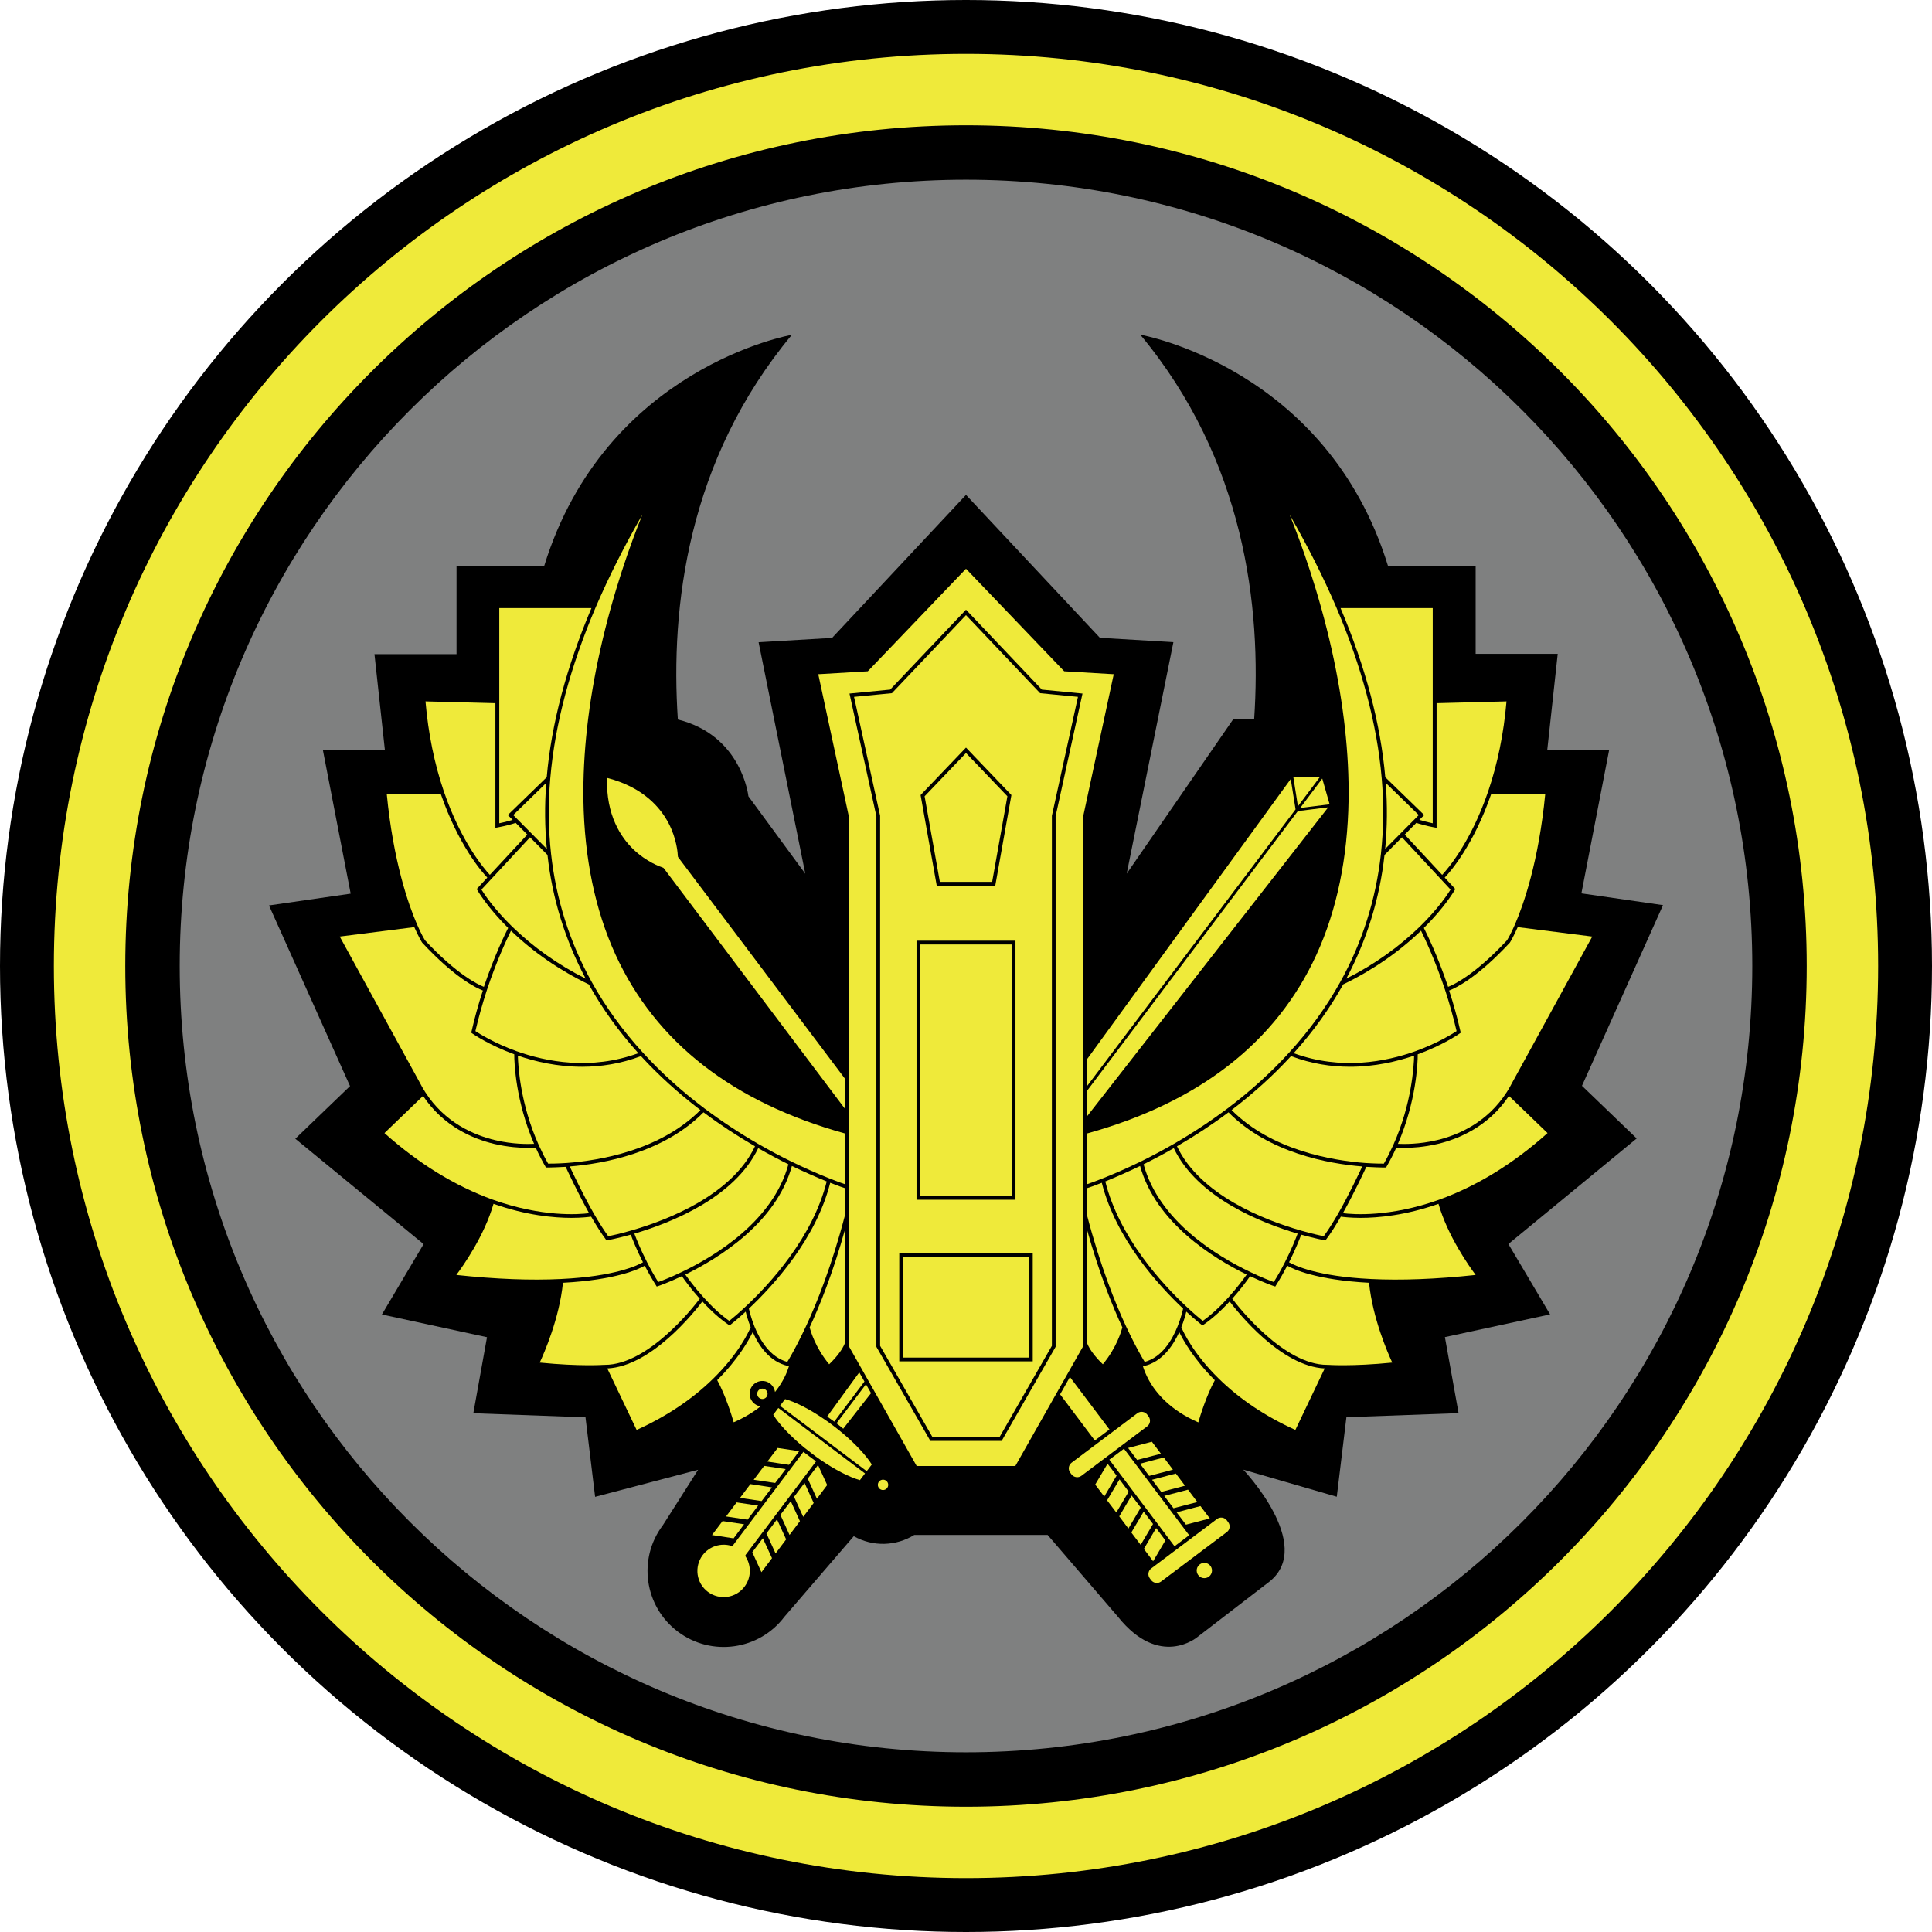
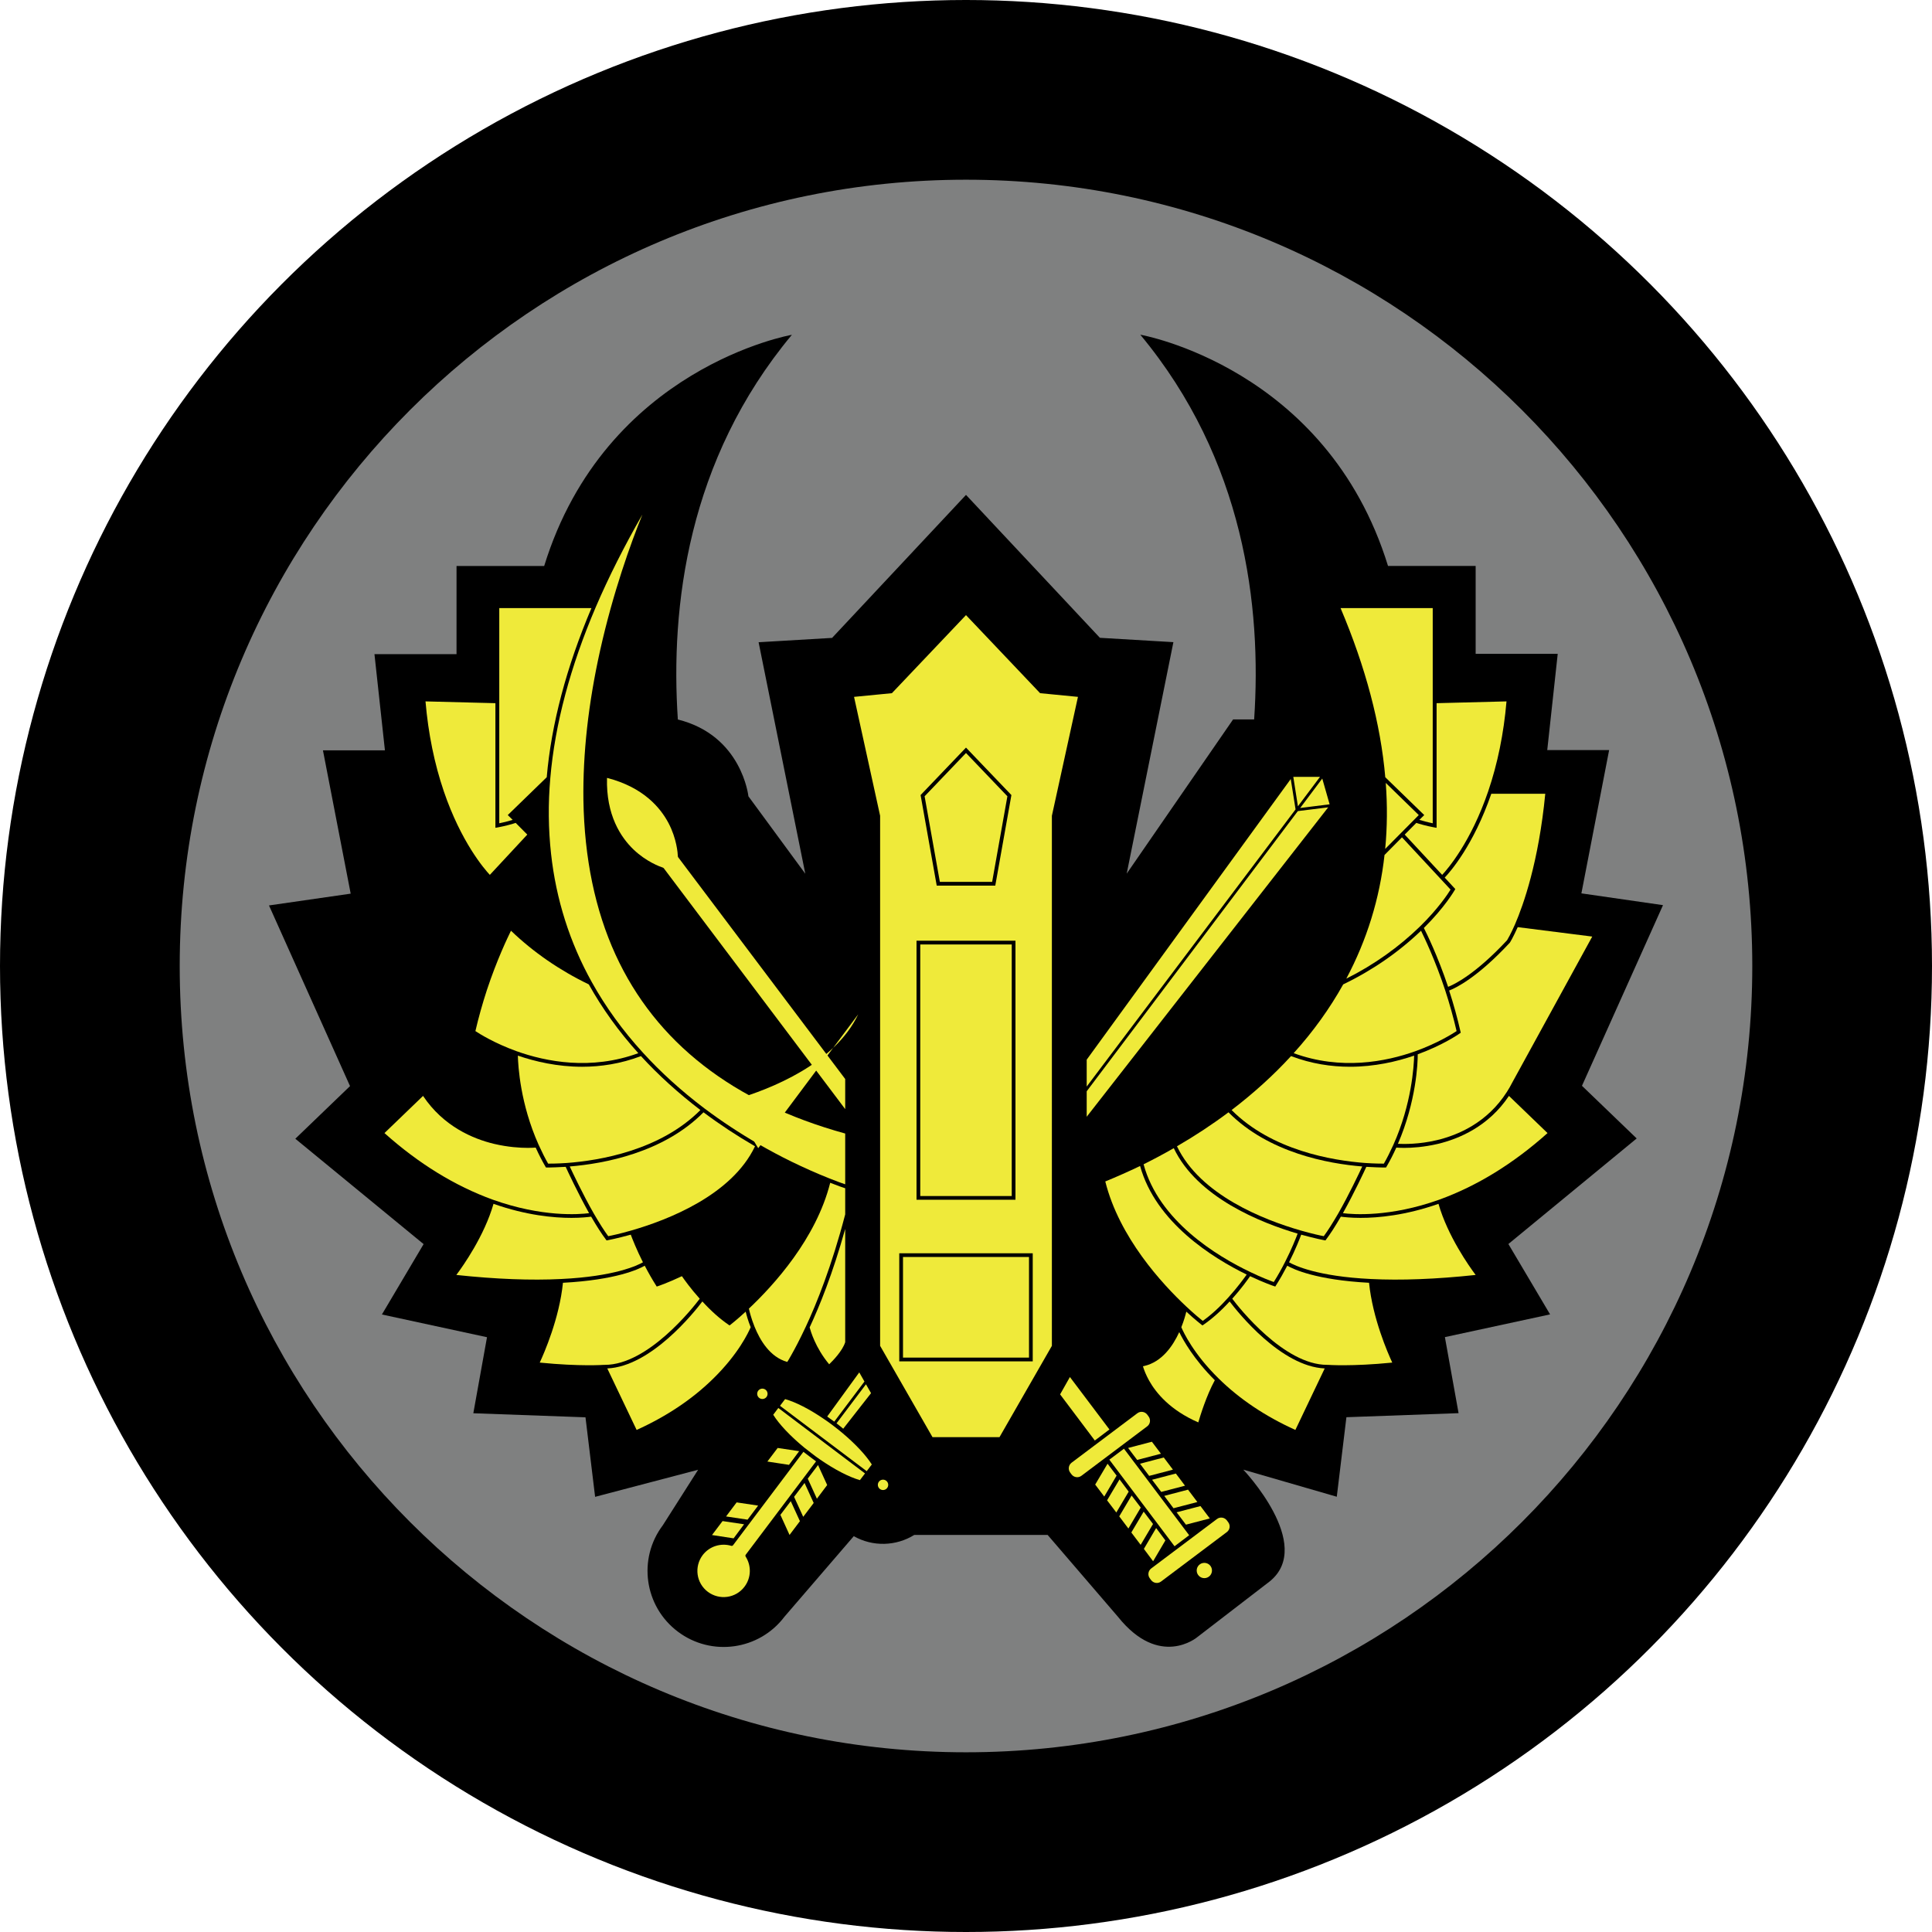
<svg xmlns="http://www.w3.org/2000/svg" xml:space="preserve" x="0px" y="0px" baseProfile="tiny" overflow="visible" version="1.2" viewBox="0 0 2048 2048">
  <circle cx="1024" cy="1024" r="1024" />
-   <path fill="#EFEA3A" d="M1024 57.1C490 57.1 57.1 490 57.1 1024S490 1990.9 1024 1990.9s966.9-432.9 966.9-966.9S1558 57.1 1024 57.1m0 1858.1c-492.2 0-891.2-399-891.2-891.2s399-891.2 891.2-891.2 891.2 399 891.2 891.2-399 891.2-891.2 891.2" />
  <path fill="#7F8080" d="M1024 190.5c460.3 0 833.5 373.2 833.5 833.5s-373.2 833.5-833.5 833.5-833.5-373.2-833.5-833.5S563.7 190.5 1024 190.5" />
  <path d="m1762.85 959.5-85.9 191.5 58 55.8-136 111.9 44.2 74.6-111.5 24.1 14.5 80.6-118.9 4.3-10.2 84.3-99.1-28.7s75.7 79.5 28.2 118.3l-77.2 59.4s-39.8 33.4-83.9-21.8l-74.5-86.7h-141.4c-19.2 11.9-43.8 12.8-64.1 1.3l-73.5 85.4c-26.8 35.5-77.4 42.6-113 15.8s-42.7-77.3-15.9-112.8l37.4-58.8-109.2 28.7-10.2-84.3-118.9-4.3 14.5-80.6-111.4-24.1 44.2-74.6-136-111.7 58-55.8-85.9-191.5 86.6-12.5-29.4-151.9h65.7l-11.1-102h87V600h92.9c65-210.8 262.6-245.1 262.6-245.1-110.6 132.7-128.9 288.4-120.9 407.8 68 16.9 74.8 81.4 74.8 81.4l60.3 82.1-49.5-245.4 77.9-4.6L1024 524.6l141.95 151.5 77.9 4.6-49.5 245.4 112.8-163.5h22.3c8.1-119.4-10.3-275.1-120.7-407.8 0 0 197.6 34.4 262.6 245.1h92.9v93.2h87l-11.1 102h65.6l-29.4 151.9z" />
  <g fill="#EFEA3A">
    <path d="m1401.65 825.3 7.8 27.3-31.2 3.9zM1407.95 855.8l-256 328v-27l223.8-297zM1399.25 823.5l-23.4 31.2-4.9-31.2zM1368.25 825.8l5.1 32.2-221.4 293.8v-28.5zM1272.55 1596.5l9.9 13.1-25.3 6.6-9.9-13.1zM1287.75 1463.1c-8.9 16.3-15.5 37.8-17.5 44.7-29.9-13-44.8-31.2-52.2-44.4-3.2-5.8-5.2-10.8-6.5-15.1l1.4-.3c18.7-4.3 30.3-21.1 37.1-35.9 4.3 8.8 15.4 28.7 37.7 51M1259.35 1579.1l9.9 13.1-25.3 6.6-9.8-13.1zM1260.55 1627.4l-15.5 11.7-69.1-91.8 15.5-11.6zM1246.45 1562l9.7 12.9-25.2 6.6-9.7-12.9zM1233.65 1545l9.7 12.9-25.2 6.6-9.7-12.9zM1235.35 1632.9l-13 22.1-9.8-13.1 13-22.1zM1221.05 1528.3l9.6 12.7-25.2 6.6-9.6-12.7zM1212.35 1602.4l9.9 13.1-13.1 22.1-9.9-13.1zM1199.55 1585.3l9.7 12.8-13.1 22.2-9.7-12.9zM1196.45 1581.2l-13.1 22.1-9.8-12.9 13.2-22.2zM1174.05 1551.6l9.6 12.6-13.1 22.2-9.6-12.7zM1134.15 1459.7l41.9 55.6-15.5 11.7-36.8-48.9zM975.515 1001.165h96.97v266.669h-96.97zM1051.719 934.822l16.16-90.732L1024 798.212l-43.88 45.878 16.162 90.732zM957.215 1332.466h133.57v106.668h-133.57z" />
-     <path d="M1128.1 711.6 1024 602.9 919.9 711.6l-52.5 3.1L900 866.4v561l71.7 126.6h104.6l71.7-126.6v-561l32.6-151.7zm-9.099 153.6v562.5l-57.201 99.701h-75.6l-57.2-99.7V865.2l-28.5-130L943.6 731l80.4-84.7 80.4 84.7 43.1 4.2z" />
    <path d="m1024 652.052-78.545 82.746-40.132 3.911 27.637 126.063v561.873l55.534 96.796h71.013l55.534-96.795V864.772l27.636-126.063-40.132-3.911zm0 140.43 48.132 50.324-.177.989-16.92 94.987h-62.07l-17.096-95.976zm-52.445 204.723h104.891v274.59H971.555zm123.191 445.89H953.255v-114.59h141.491zM924.15 1552.4l-5.4 7.1-91.9-69.3 5.4-7.1c11.3 3.2 25.8 10.6 41 21 3 2 6.3 4.3 9.9 7.1 3.5 2.7 6.5 5 9.3 7.4 13.8 11.5 25.3 23.7 31.7 33.8M917.95 1467.4l5.4 9.4-29.5 37.7c-2.2-1.9-4.5-3.7-7.1-5.7zM916.95 1561.9l-5.4 7.1c-11.6-3.3-27-11.3-42.6-22.1-2.8-1.9-5.6-4-8.3-6.1-2.9-2.2-5.5-4.2-8.1-6.3-14.7-12.1-26.6-24.7-32.9-34.8l5.4-7.2zM910.85 1454.8l5.5 9.7-32 42.5q-4.05-3-7.5-5.4zM895.95 1302.7v120.1c-2.9 9.2-13.1 19.7-17 23.4-14.8-17.8-19.7-35.5-20.7-39.1 10.2-21.9 24.5-56.9 37.7-104.4M880.05 1253.8c-15 59.5-60 108.7-86.2 133.4.6 2.7 2.4 10.2 5.9 18.9 5.8 14.5 16.5 32.6 34.8 37.6.8-1.3 2.4-3.8 4.4-7.5 3.4-6 8.8-16.1 15.4-30.2 11.1-23.8 27.3-63.7 41.6-118.7v-27.7c-2.3-.7-7.8-2.6-15.9-5.8M895.95 1201.6v53.8c-3-1-8.8-3-16.7-6.2-13.4-5.3-27-11.4-40.4-17.9-11.5-5.6-23.2-11.9-35.1-18.7-19.9-11.5-39.1-24.2-57.1-37.7-24.3-18.4-46.3-38.3-65.2-59.1-21.4-23.4-39.6-48.6-54.1-74.7-23.4-42-37.9-87.8-43.2-136-2.9-26.2-3.2-53.2-.8-80.3 4.9-57.1 21.2-118.1 48.3-181.5 13.7-31.9 30.3-64.7 49.3-97.8-12.2 30.1-31 82.1-44.8 144-12.5 56.1-18.4 109.5-17.7 158.7 1 61.4 12.4 116.5 34 163.7 42.6 93 124.5 156.8 243.5 189.7M867.15 1553l9.7 21.2-10.9 14.5-9.7-21.3zM852.85 1572l9.7 21.2-11.1 14.7-9.7-21.2zM838.25 1591.3l9.7 21.2-11 14.6-9.7-21.3zM847.15 1538.3l-10.8 14.5-22.9-3.5 10.9-14.4z" />
-     <path d="M839.45 1236c12.3 5.9 24.7 11.4 36.9 16.4-14.8 59.3-60.2 108.6-86.1 132.8-8.3 7.8-14.7 13-17.2 15-8.8-6.2-18-14.6-27.2-24.9-9.6-10.6-16.6-20.3-19.4-24.2 36.2-17.7 96.4-55.2 113-115.1M834.95 1447.9l1.4.3c-1.1 3.5-2.6 7.6-4.9 12.1s-5.2 9.3-9.2 14.4c-.2.3-.5.6-.7.9-.5-3.4-2.3-6.7-5.3-9-5.9-4.5-14.4-3.3-18.9 2.7s-3.3 14.3 2.7 18.9c1.9 1.4 4 2.3 6.2 2.6-8.2 6.5-17.7 12.2-28.5 16.9-2-6.9-8.6-28.4-17.5-44.7 22.3-22.2 33.4-42.1 37.7-51 6.5 14.9 18.1 31.6 37 35.9M823.65 1610.6l9.7 21.2-11.2 14.9-9.7-21.2zM832.85 1557.3l-11.1 14.7-22.8-3.4 11.1-14.7zM808.65 1630.6l9.7 21.1-11.2 14.9-9.7-21.2zM818.35 1576.7l-11 14.5-22.9-3.4 11-14.6z" />
-     <path d="M803.75 1217.1c10.8 6.2 21.5 11.9 32 17.1-16.2 60-77.6 97.3-113.1 114.2-12.1 5.9-21.4 9.3-24.9 10.6q-6.15-9.75-12-21.3c-7-13.7-11.6-25.5-13.3-30 39.4-11.6 106.4-38.4 131.3-90.6M803.65 1596l-11.2 14.9-22.8-3.4 11.2-14.9zM790.45 1390.4c.9 3.6 2.5 9.6 5.3 16.5-2.4 5.6-13 28.3-39.5 54.3-22.2 21.9-49.6 40.2-81.4 54.6l-31.1-65.2c46.3-2 92.1-59.5 100.8-71 9.3 10.2 18.6 18.4 27.6 24.6l1.2.8 1.2-.9c-.1 0 6.4-4.9 15.9-13.7M788.75 1615.8l-11.1 14.9-22.9-3.5 11.2-14.8z" />
+     <path d="M803.75 1217.1q-6.15-9.75-12-21.3c-7-13.7-11.6-25.5-13.3-30 39.4-11.6 106.4-38.4 131.3-90.6M803.65 1596l-11.2 14.9-22.8-3.4 11.2-14.9zM790.45 1390.4c.9 3.6 2.5 9.6 5.3 16.5-2.4 5.6-13 28.3-39.5 54.3-22.2 21.9-49.6 40.2-81.4 54.6l-31.1-65.2c46.3-2 92.1-59.5 100.8-71 9.3 10.2 18.6 18.4 27.6 24.6l1.2.8 1.2-.9c-.1 0 6.4-4.9 15.9-13.7M788.75 1615.8l-11.1 14.9-22.9-3.5 11.2-14.8z" />
    <path d="M745.75 1179.1c17.2 12.9 35.6 25 54.6 36-24.6 51.8-92.4 78.1-130.9 89.2-12.4 3.6-21.5 5.5-24.7 6.1-4.3-5.8-9.3-13.7-15.3-24-11.6-20.3-22.3-43.1-25.5-49.9 35.9-2.9 99.3-14.4 141.8-57.4M722.85 1352.8c-14.8 7-25.1 10.5-25.2 10.5l-1.5.5-.8-1.3c-4-6.3-8-13.3-11.9-20.8-6.6 3.8-30.6 15.1-86.7 18.1-3.8 37.8-20 74.7-24.6 84.6 43.1 4.3 68.1 2.4 68.3 2.4h.8c45.6 0 93.4-60.6 100.5-70.1-9.6-10.7-16.5-20.4-18.9-23.9" />
    <path d="M679.45 1119.5c18.4 20.1 39.6 39.3 63 57.2-42.6 42.8-106.8 53.5-141.5 56.1-10.1.7-17.3.7-19.9.7-3.4-5.9-6.6-12.3-10.1-20-19.4-43.3-21.7-83.2-22-94.5 18.4 6.3 41.9 11.8 68.1 11.8 19.7 0 40.8-3.1 62.4-11.3M668.65 1308.8c1.6 4.3 6.1 15.8 12.9 29.3-5.8 3.3-29.9 15-86.8 17.7-31.6 1.6-69 .2-111-4.3 7.1-9.5 29.6-41.3 39.4-75.4 34.9 12.3 64 14.9 82.6 14.9 10.7 0 18-.9 20.9-1.3 6.1 10.5 11.2 18.4 15.6 24.2l.7 1 1.2-.2c.2 0 9.9-1.9 24.5-5.9" />
    <path d="M624.15 1043.5c14.2 25.5 31.8 50 52.5 72.9-50.2 18.4-97.8 9.1-129.1-2.1-23.3-8.4-39.4-18.5-43.6-21.3 3.3-14.2 7.4-28.9 12.2-43.6 10.6-32 22-55.6 25.5-62.8 23.7 22.7 51.4 41.9 82.5 56.9M529.25 644.6h97.7c-26.5 62.5-42.5 122.8-47.4 179.3l-41.3 40.1 5.2 5.1c-3.1.9-8.3 2.4-14.2 3.6zM599.65 1236.9c1.9 4.2 12.8 27.6 24.8 49.1-10.6 1.4-49.8 4.4-102.1-14.3-40-14.5-78.6-38.2-114.8-70.6l40.9-39.4c21.6 32.3 52.8 45.5 75.5 50.9 14.6 3.4 27.3 4.2 35.6 4.2 3.9 0 6.7-.2 8.3-.3 3.5 7.7 6.8 14.1 10.3 20.1l.6 1h3.4c3.2-.1 9.2-.2 17.5-.7" />
-     <path d="M580.35 906.3c5.1 46.3 18.8 90.3 40.5 131.1-29.5-14.8-55.7-33.5-78.2-55.4-19.3-18.9-29.6-34.6-32.3-39l51.5-55.4zM579.65 899.9l-35.6-35.9 35-34.1c-1.8 23.6-1.6 47.1.6 70M566.15 1212.5c-6.2.3-22.4.6-41.3-3.9-22.3-5.3-53.3-18.4-74.2-51.1-2.2-3.4-3.9-6.5-5.4-9.4l-85.1-155.3 79-10c4.8 10.7 8 16 8.2 16.2l.2.3c34.8 37.4 57.5 48.1 64.3 50.7-4.8 14.7-8.8 29.3-12 43.4l-.3 1.3 1.1.8c.7.5 17.4 12.2 44.5 22.1-.1 8.8 1.5 49.8 21 94.9" />
    <path d="m546.65 872.3 12.3 12.4-39.7 42.7c-6-6.4-30.5-34.9-48.8-88.6-9.9-29.1-16.5-61.2-19.4-95.3l74.1 1.9v132.1l2.4-.4c8.8-1.6 16.4-3.9 19.1-4.8" />
-     <path d="M538.65 983.7c-2.8 5.5-14.6 29.3-25.7 62.4-6.4-2.5-28.8-13.2-62.5-49.4-.6-1-3.9-6.5-8.4-16.8-9-20.8-25.1-66.3-32.1-138.5h57.2c18.9 54.7 43.5 82.7 49.4 88.9l-11.2 12.1.7 1.3c.5.7 10.2 17.8 32.6 40M1189.75 1407.1c-1 3.6-5.9 21.3-20.7 39.1-3.9-3.7-14.1-14.2-17-23.4v-120.1c13.2 47.5 27.5 82.5 37.7 104.4M1152.05 1259.6v27.7c14.3 55 30.5 94.9 41.6 118.7 6.6 14.1 12 24.2 15.4 30.2 2 3.7 3.6 6.2 4.4 7.5 18.3-5 29-23.1 34.8-37.6 3.5-8.7 5.3-16.2 5.9-18.9-26.2-24.7-71.2-73.9-86.2-133.4-8.1 3.2-13.6 5.1-15.9 5.8M1395.55 1011.9c21.6-47.2 33-102.3 34-163.7.7-49.2-5.2-102.6-17.7-158.7-13.8-61.9-32.6-113.9-44.8-144 19 33.1 35.6 65.9 49.3 97.8 27.1 63.4 43.4 124.4 48.3 181.5 2.4 27.1 2.1 54.1-.8 80.3-5.3 48.2-19.8 94-43.2 136-14.5 26.1-32.7 51.3-54.1 74.7-18.9 20.8-40.9 40.7-65.2 59.1-18 13.5-37.2 26.2-57.1 37.7-11.9 6.8-23.6 13.1-35.1 18.7-13.4 6.5-27 12.6-40.4 17.9-7.9 3.2-13.7 5.2-16.7 6.2v-53.8c119-32.9 200.9-96.7 243.5-189.7" />
    <path d="M1321.55 1351.1c-2.8 3.9-9.8 13.6-19.4 24.2-9.2 10.3-18.4 18.7-27.2 24.9-2.5-2-8.9-7.2-17.2-15-25.9-24.2-71.3-73.5-86.1-132.8 12.2-5 24.6-10.5 36.9-16.4 16.6 59.9 76.8 97.4 113 115.1" />
    <path d="M1375.55 1307.7c-1.7 4.5-6.3 16.3-13.3 30q-5.85 11.55-12 21.3c-3.5-1.3-12.8-4.7-24.9-10.6-35.5-16.9-96.9-54.2-113.1-114.2 10.5-5.2 21.2-10.9 32-17.1 24.9 52.2 91.9 79 131.3 90.6M1273.45 1404.1l1.2.9 1.2-.8c9-6.2 18.3-14.4 27.6-24.6 8.7 11.5 54.5 69 100.8 71l-31.1 65.2c-31.8-14.4-59.2-32.7-81.4-54.6-26.5-26-37.1-48.7-39.5-54.3 2.8-6.9 4.4-12.9 5.3-16.5 9.5 8.8 16 13.7 15.9 13.7" />
    <path d="M1444.05 1236.5c-3.2 6.8-13.9 29.6-25.5 49.9-6 10.3-11 18.2-15.3 24-3.2-.6-12.3-2.5-24.7-6.1-38.5-11.1-106.3-37.4-130.9-89.2 19-11 37.4-23.1 54.6-36 42.5 43 105.9 54.5 141.8 57.4M1306.25 1376.7c7.1 9.5 54.9 70.1 100.5 70.1h.8c.2 0 25.2 1.9 68.3-2.4-4.6-9.9-20.8-46.8-24.6-84.6-56.1-3-80.1-14.3-86.7-18.1-3.9 7.5-7.9 14.5-11.9 20.8l-.8 1.3-1.5-.5c-.1 0-10.4-3.5-25.2-10.5-2.4 3.5-9.3 13.2-18.9 23.9" />
    <path d="M1430.95 1130.8c26.2 0 49.7-5.5 68.1-11.8-.3 11.3-2.6 51.2-22 94.5-3.5 7.7-6.7 14.1-10.1 20-2.6 0-9.8 0-19.9-.7-34.7-2.6-98.9-13.3-141.5-56.1 23.4-17.9 44.6-37.1 63-57.2 21.6 8.2 42.7 11.3 62.4 11.3M1403.85 1314.7l1.2.2.7-1c4.4-5.8 9.5-13.7 15.6-24.2 2.9.4 10.2 1.3 20.9 1.3 18.6 0 47.7-2.6 82.6-14.9 9.8 34.1 32.3 65.9 39.4 75.4-42 4.5-79.4 5.9-111 4.3-56.9-2.7-81-14.4-86.8-17.7 6.8-13.5 11.3-25 12.9-29.3 14.6 4 24.3 5.9 24.5 5.9" />
    <path d="M1506.35 986.6c3.5 7.2 14.9 30.8 25.5 62.8 4.8 14.7 8.9 29.4 12.2 43.6-4.2 2.8-20.3 12.9-43.6 21.3-31.3 11.2-78.9 20.5-129.1 2.1 20.7-22.9 38.3-47.4 52.5-72.9 31.1-15 58.8-34.2 82.5-56.9M1518.75 872.7c-5.9-1.2-11.1-2.7-14.2-3.6l5.2-5.1-41.3-40.1c-4.9-56.5-20.9-116.8-47.4-179.3h97.7zM1465.85 1237.6h3.4l.6-1c3.5-6 6.8-12.4 10.3-20.1 1.6.1 4.4.3 8.3.3 8.3 0 21-.8 35.6-4.2 22.7-5.4 53.9-18.6 75.5-50.9l40.9 39.4c-36.2 32.4-74.8 56.1-114.8 70.6-52.3 18.7-91.5 15.7-102.1 14.3 12-21.5 22.9-44.9 24.8-49.1 8.3.5 14.3.6 17.5.7" />
    <path d="m1486.15 887.6 51.5 55.4c-2.7 4.4-13 20.1-32.3 39-22.5 21.9-48.7 40.6-78.2 55.4 21.7-40.8 35.4-84.8 40.5-131.1zM1468.95 829.9l35 34.1-35.6 35.9c2.2-22.9 2.4-46.4.6-70M1502.85 1117.6c27.1-9.9 43.8-21.6 44.5-22.1l1.1-.8-.3-1.3c-3.2-14.1-7.2-28.7-12-43.4 6.8-2.6 29.5-13.3 64.3-50.7l.2-.3c.2-.2 3.4-5.5 8.2-16.2l79 10-85.1 155.3c-1.5 2.9-3.2 6-5.4 9.4-20.9 32.7-51.9 45.8-74.2 51.1-18.9 4.5-35.1 4.2-41.3 3.9 19.5-45.1 21.1-86.1 21-94.9" />
    <path d="m1520.45 877.1 2.4.4V745.4l74.1-1.9c-2.9 34.1-9.5 66.2-19.4 95.3-18.3 53.7-42.8 82.2-48.8 88.6l-39.7-42.7 12.3-12.4c2.7.9 10.3 3.2 19.1 4.8" />
    <path d="m1541.95 943.7.7-1.3-11.2-12.1c5.9-6.2 30.5-34.2 49.4-88.9h57.2c-7 72.2-23.1 117.7-32.1 138.5-4.5 10.3-7.8 15.8-8.4 16.8-33.7 36.2-56.1 46.9-62.5 49.4-11.1-33.1-22.9-56.9-25.7-62.4 22.4-22.2 32.1-39.3 32.6-40M1300.45 1624.1l-69.7 52.4c-3.3 2.5-8 1.8-10.5-1.5l-1.4-1.9c-2.5-3.3-1.8-8 1.5-10.5l69.7-52.4c3.3-2.5 8-1.8 10.5 1.5l1.4 1.9c2.5 3.3 1.9 8-1.5 10.5M1216.05 1512l-69.7 52.4c-3.3 2.5-8 1.8-10.5-1.5l-1.4-1.9c-2.5-3.3-1.8-8 1.5-10.5l69.7-52.4c3.3-2.5 8-1.8 10.5 1.5l1.4 1.9c2.5 3.4 1.8 8.1-1.5 10.5" />
    <circle cx="936.05" cy="1574" r="5.5" />
    <circle cx="808.15" cy="1477.5" r="5.5" />
    <path d="m790.55 1648 74.5-98.9c-2.2-1.6-6.7-5-6.7-5s-4.5-3.4-6.7-5.1l-74.5 98.9c-.5.7-1.3 1-2.1.7-10.8-3.2-23 .4-30.2 9.9-9.2 12.3-6.8 29.7 5.5 38.9s29.7 6.8 38.9-5.5c7.2-9.6 7.3-22.2 1.2-31.8-.4-.6-.4-1.5.1-2.1" />
    <circle cx="1276.65" cy="1664.8" r="8.1" />
    <path d="M895.95 1175.7v-31.9l-177-235c-.216-.29-.4-.7-.4-1.1-.1-3.2-1.2-18.6-9.8-35-8.7-16.6-27-38.3-65.3-48.1-1.1 39.5 14.7 63.1 28.2 76 13.4 12.8 27.9 18.1 31 19.1.39.126.733.37 1 .7z" />
  </g>
</svg>